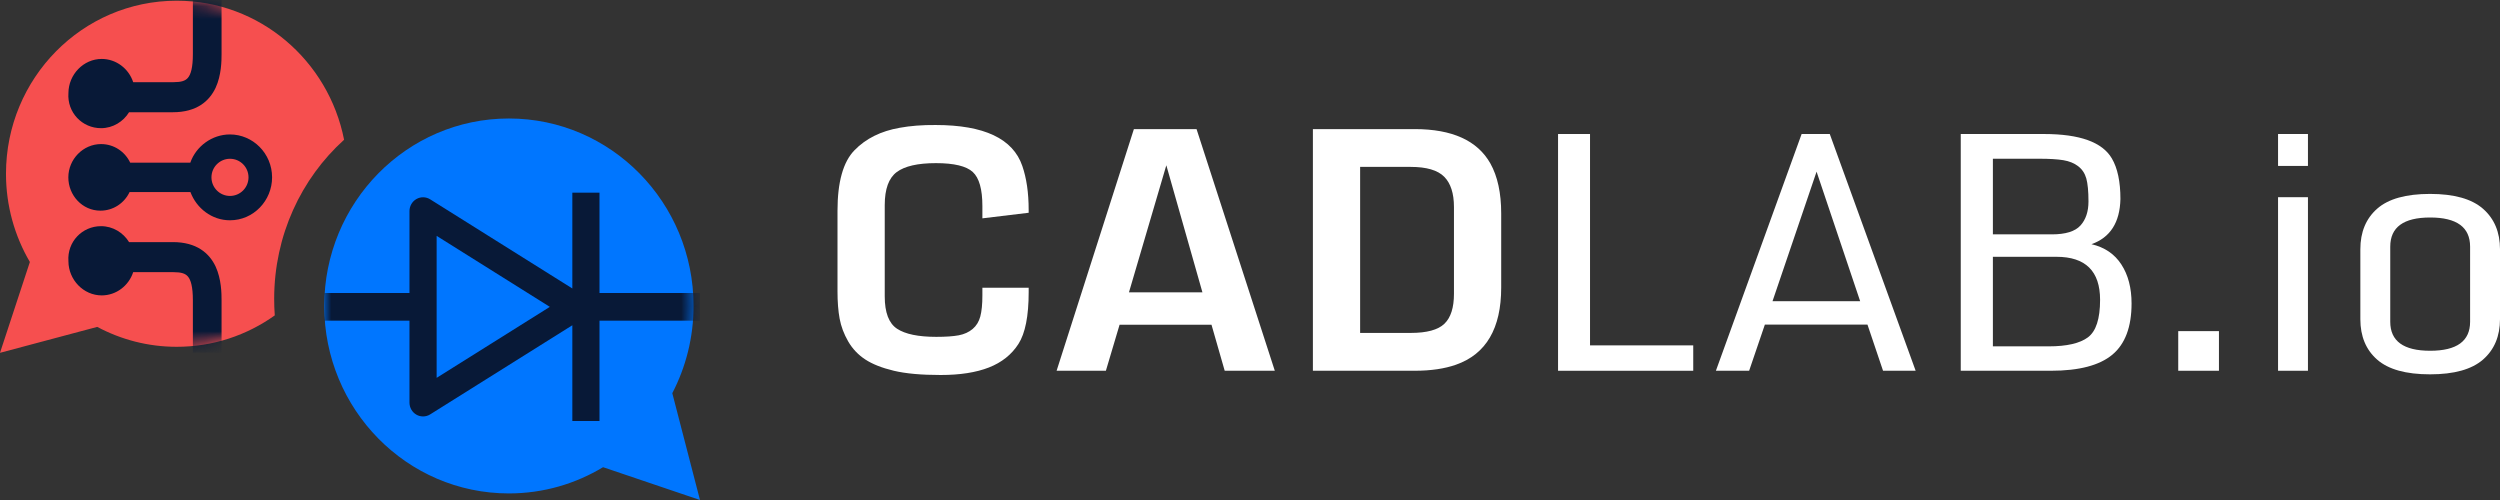
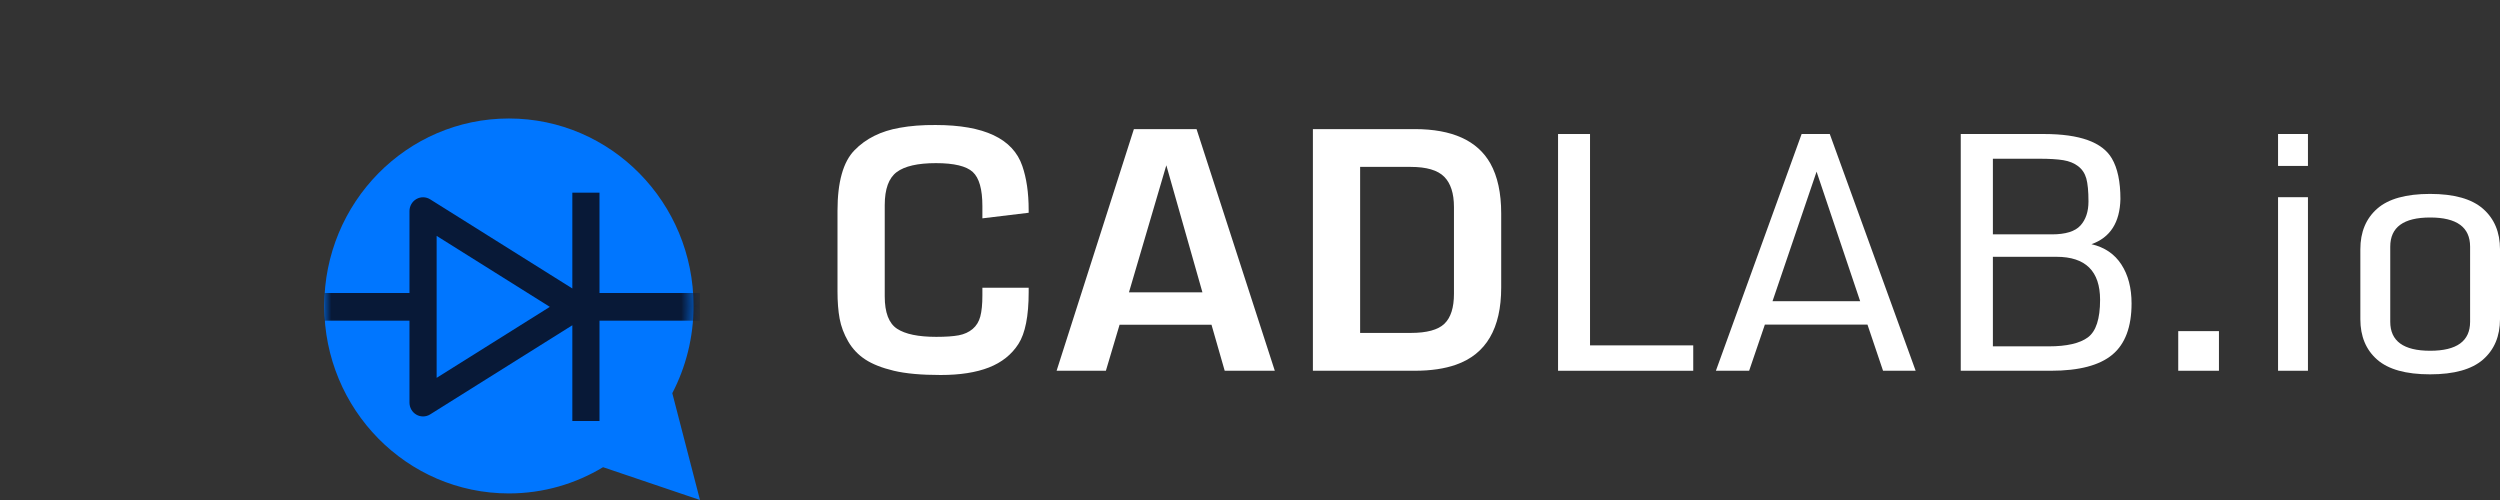
<svg xmlns="http://www.w3.org/2000/svg" width="200" height="40" viewBox="0 0 200 40" fill="none">
  <rect x="0" y="0" width="200" height="40" fill="#333333" stroke="none" />
  <path d="M75.251 30C73.704 30 72.454 29.887 71.504 29.66C70.554 29.433 69.792 29.131 69.22 28.756C68.648 28.38 68.192 27.898 67.852 27.308C67.513 26.72 67.286 26.115 67.171 25.495C67.057 24.875 67 24.15 67 23.321V16.863C67 14.559 67.454 12.943 68.361 12.018C69.269 11.083 70.473 10.486 71.974 10.223C72.822 10.067 73.781 9.992 74.849 10.001C78.726 10.001 81.038 11.092 81.784 13.275C82.122 14.253 82.293 15.423 82.293 16.785V17.021L78.591 17.467V16.484C78.591 15.139 78.334 14.231 77.821 13.759C77.308 13.288 76.326 13.051 74.875 13.051C73.425 13.051 72.38 13.289 71.739 13.765C71.099 14.242 70.779 15.121 70.779 16.404V23.713C70.779 25.006 71.108 25.867 71.766 26.3C72.423 26.732 73.468 26.948 74.901 26.948C75.656 26.948 76.254 26.907 76.695 26.825C77.136 26.741 77.508 26.573 77.809 26.32C78.109 26.067 78.316 25.731 78.426 25.311C78.536 24.891 78.591 24.334 78.591 23.634V23.018H82.294V23.372C82.294 25.285 82.02 26.667 81.474 27.518C80.926 28.37 80.139 28.996 79.114 29.398C78.086 29.8 76.8 30 75.251 30Z" fill="white" />
  <path d="M84.528 29.66L90.711 10.328H95.724L101.984 29.66H97.976L96.92 25.98H89.566L88.471 29.66H84.528ZM90.317 23.386H96.194L93.306 13.222L90.317 23.386Z" fill="white" />
  <path d="M105.032 29.66V10.328H113.175C116.177 10.328 118.197 11.245 119.231 13.078C119.807 14.109 120.096 15.441 120.096 17.073V23.006C120.096 26.271 118.891 28.328 116.483 29.175C115.567 29.498 114.469 29.66 113.188 29.66H105.032ZM108.81 26.634H112.856C114.145 26.634 115.045 26.389 115.553 25.9C116.061 25.411 116.317 24.613 116.317 23.503V16.561C116.317 15.47 116.055 14.662 115.535 14.138C115.013 13.614 114.12 13.352 112.856 13.352H108.81V26.634Z" fill="white" />
  <path d="M124.644 10.721H127.202V27.63H135.459V29.661H124.644V10.721Z" fill="white" />
  <path d="M137.272 29.66L144.13 10.721H146.382L153.252 29.66H150.643L149.397 25.966H141.19L139.931 29.66H137.272ZM141.802 24.094H148.812L145.326 13.733L141.802 24.094Z" fill="white" />
  <path d="M156.86 29.66V10.721H163.527C166.377 10.721 168.183 11.371 168.947 12.673C169.405 13.45 169.634 14.533 169.634 15.921C169.592 17.798 168.819 19.002 167.318 19.535C168.37 19.78 169.167 20.322 169.71 21.159C170.254 21.997 170.525 23.036 170.525 24.276C170.525 26.153 170.012 27.521 168.986 28.376C167.959 29.231 166.327 29.66 164.087 29.66H156.86ZM159.431 18.749H164.151C165.245 18.749 166.007 18.513 166.434 18.042C166.863 17.57 167.078 16.928 167.078 16.116C167.078 15.305 167.019 14.694 166.906 14.283C166.791 13.873 166.575 13.546 166.257 13.301C165.94 13.056 165.544 12.895 165.074 12.816C164.602 12.738 163.957 12.698 163.133 12.698H159.431V18.749ZM159.431 27.708H163.897C165.338 27.708 166.383 27.468 167.033 26.988C167.681 26.507 168.007 25.507 168.007 23.988C168.007 21.692 166.845 20.544 164.52 20.544H159.431V27.708Z" fill="white" />
  <path d="M174.259 29.66V26.49H177.516V29.66H174.259Z" fill="white" />
  <path d="M182.244 13.274V10.72H184.636V13.274H182.244ZM182.244 29.66V15.776H184.636V29.66H182.244Z" fill="white" />
  <path d="M198.645 28.763C197.741 29.553 196.327 29.947 194.402 29.947C192.476 29.947 191.066 29.554 190.171 28.768C189.275 27.982 188.828 26.904 188.828 25.533V19.94C188.828 18.57 189.275 17.489 190.171 16.698C191.066 15.908 192.476 15.513 194.402 15.513C196.327 15.513 197.741 15.91 198.645 16.705C199.547 17.499 200 18.577 200 19.94V25.533C199.999 26.896 199.547 27.972 198.645 28.763ZM194.414 28.061C196.542 28.061 197.608 27.289 197.608 25.743V19.732C197.608 18.178 196.542 17.4 194.414 17.4C192.285 17.4 191.22 18.177 191.22 19.732V25.743C191.221 27.289 192.285 28.061 194.414 28.061Z" fill="white" />
  <g clip-path="url(#clip0)">
    <path fill-rule="evenodd" clip-rule="evenodd" d="M2.39 20.959L0 28.226L7.78 26.151C9.681 27.167 11.84 27.744 14.135 27.744C17.055 27.744 19.762 26.814 21.982 25.231C21.95 24.797 21.934 24.359 21.934 23.917C21.934 18.835 24.1 14.277 27.527 11.18C26.281 4.836 20.758 0.057 14.135 0.057C6.594 0.057 0.479 6.253 0.479 13.9C0.479 16.479 1.178 18.893 2.39 20.959Z" fill="#F64F4F" />
    <mask id="mask0" mask-type="alpha" maskUnits="userSpaceOnUse" x="0" y="0" width="28" height="29">
      <path d="M0.111 28.168L2.501 20.902C1.289 18.835 0.59 16.422 0.59 13.843C0.59 6.196 6.705 -3.6208e-08 14.246 -3.6208e-08C21.787 -3.6208e-08 27.902 6.196 27.902 13.843C27.902 21.487 21.787 27.687 14.246 27.687C11.951 27.687 9.792 27.11 7.891 26.094L0.111 28.168Z" fill="#F93E30" />
    </mask>
    <g mask="url(#mask0)">
-       <path fill-rule="evenodd" clip-rule="evenodd" d="M15.834 -4.324H17.321H17.725V-3.919V4.325C17.725 4.856 17.716 6.007 17.251 7.02C16.749 8.089 15.736 8.979 13.832 8.979H10.325C9.864 9.732 9.029 10.254 8.084 10.254C6.577 10.254 5.362 9.004 5.474 7.442C5.483 5.963 6.675 4.715 8.137 4.715C9.301 4.715 10.303 5.496 10.655 6.574H13.884C14.499 6.574 14.827 6.468 15.033 6.226C15.26 5.958 15.43 5.425 15.43 4.324V-3.513V-3.919V-3.92H15.834V-4.324ZM15.225 13.014C15.679 11.706 16.962 10.755 18.395 10.755C20.23 10.755 21.767 12.273 21.767 14.189C21.767 16.045 20.289 17.623 18.395 17.623C16.947 17.623 15.718 16.66 15.235 15.364H10.367C9.948 16.246 9.068 16.853 8.034 16.853C6.586 16.853 5.467 15.628 5.467 14.19C5.467 12.741 6.648 11.526 8.084 11.526C9.117 11.526 9.998 12.132 10.417 13.014H15.225ZM15.834 32.671H17.321H17.725V32.266V24.022C17.725 23.491 17.716 22.34 17.251 21.327C16.749 20.258 15.736 19.368 13.832 19.368H10.325C9.864 18.615 9.029 18.093 8.084 18.093C6.577 18.093 5.362 19.343 5.474 20.905C5.483 22.384 6.675 23.632 8.137 23.632C9.301 23.632 10.303 22.851 10.655 21.773H13.884C14.499 21.773 14.827 21.879 15.033 22.122C15.26 22.389 15.43 22.922 15.43 24.023V31.86V32.266V32.267H15.834V32.671ZM18.399 15.675C19.217 15.675 19.881 15.009 19.881 14.188C19.881 13.367 19.217 12.702 18.399 12.702C17.581 12.702 16.917 13.367 16.917 14.188C16.917 15.009 17.581 15.675 18.399 15.675Z" fill="#081937" />
-     </g>
+       </g>
  </g>
  <g clip-path="url(#clip1)">
    <path d="M55.998 40L48.245 37.375C46.039 38.706 43.464 39.474 40.711 39.474C32.551 39.474 25.94 32.758 25.94 24.476C25.94 16.194 32.551 9.479 40.711 9.479C48.869 9.479 55.484 16.194 55.484 24.476C55.484 26.997 54.868 29.369 53.784 31.455L55.998 40Z" fill="#0076FF" />
    <mask id="mask1" mask-type="alpha" maskUnits="userSpaceOnUse" x="25" y="9" width="31" height="31">
      <path d="M55.998 40L48.245 37.375C46.039 38.706 43.464 39.474 40.711 39.474C32.551 39.474 25.94 32.758 25.94 24.476C25.94 16.194 32.551 9.479 40.711 9.479C48.869 9.479 55.484 16.194 55.484 24.476C55.484 26.997 54.868 29.369 53.784 31.455L55.998 40Z" fill="#0076FF" />
    </mask>
    <g mask="url(#mask1)">
      <path d="M47.96 23.442V15.416H45.787V23.078L34.414 15.947C34.079 15.737 33.658 15.727 33.314 15.923C32.971 16.119 32.758 16.488 32.758 16.889V23.442H25.154V25.656H32.758V32.209C32.758 32.61 32.971 32.979 33.314 33.175C33.479 33.269 33.662 33.315 33.844 33.315C34.042 33.315 34.239 33.261 34.414 33.151L45.787 26.02V33.682H47.96V25.656H58.469V23.442H47.96ZM34.931 30.228V18.87L43.987 24.549L34.931 30.228Z" fill="#081937" />
    </g>
  </g>
  <defs>
    <clipPath id="clip0">
-       <rect width="27.902" height="28.226" fill="white" />
-     </clipPath>
+       </clipPath>
    <clipPath id="clip1">
      <rect width="30.058" height="30.521" fill="white" transform="translate(25.94 9.479)" />
    </clipPath>
  </defs>
</svg>